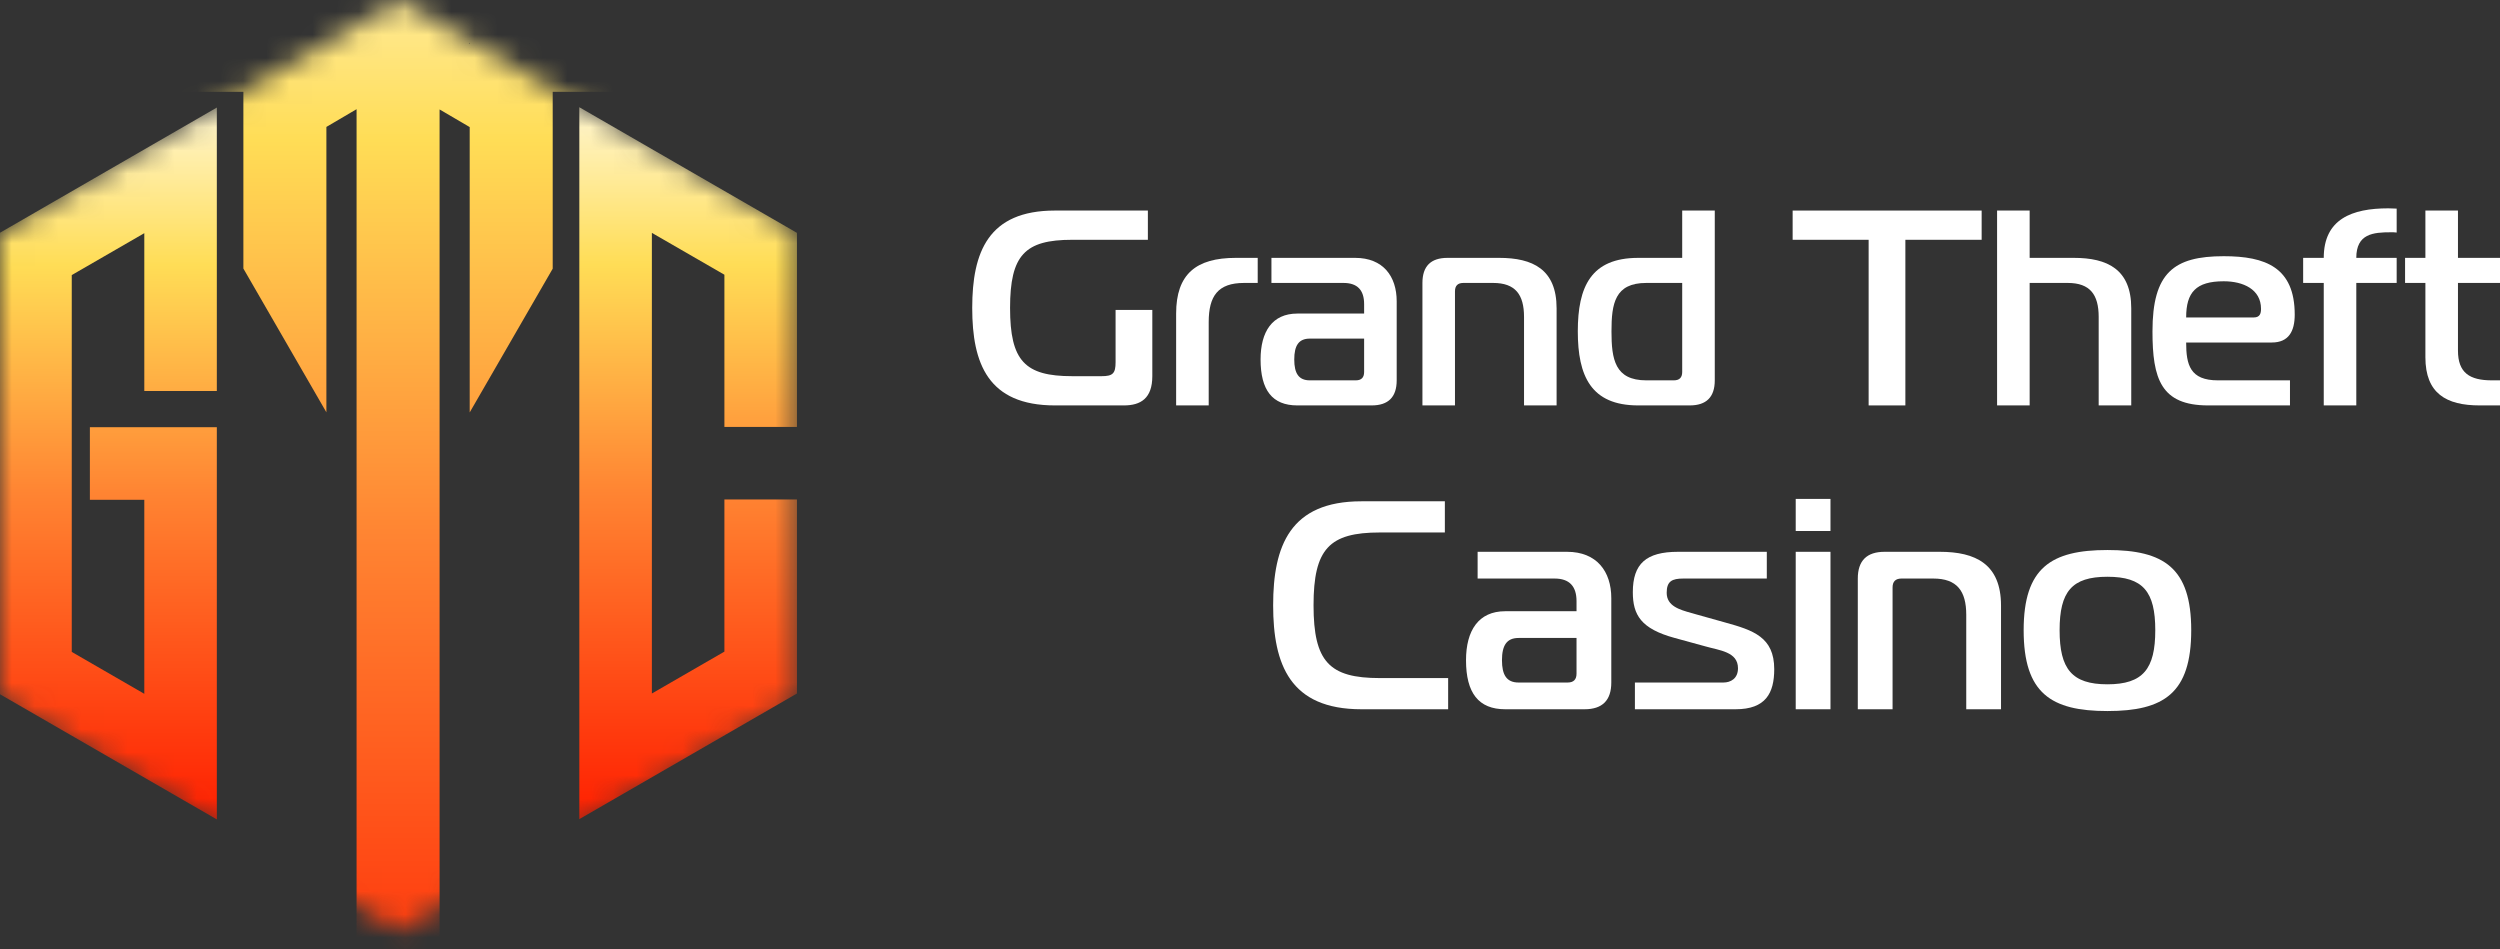
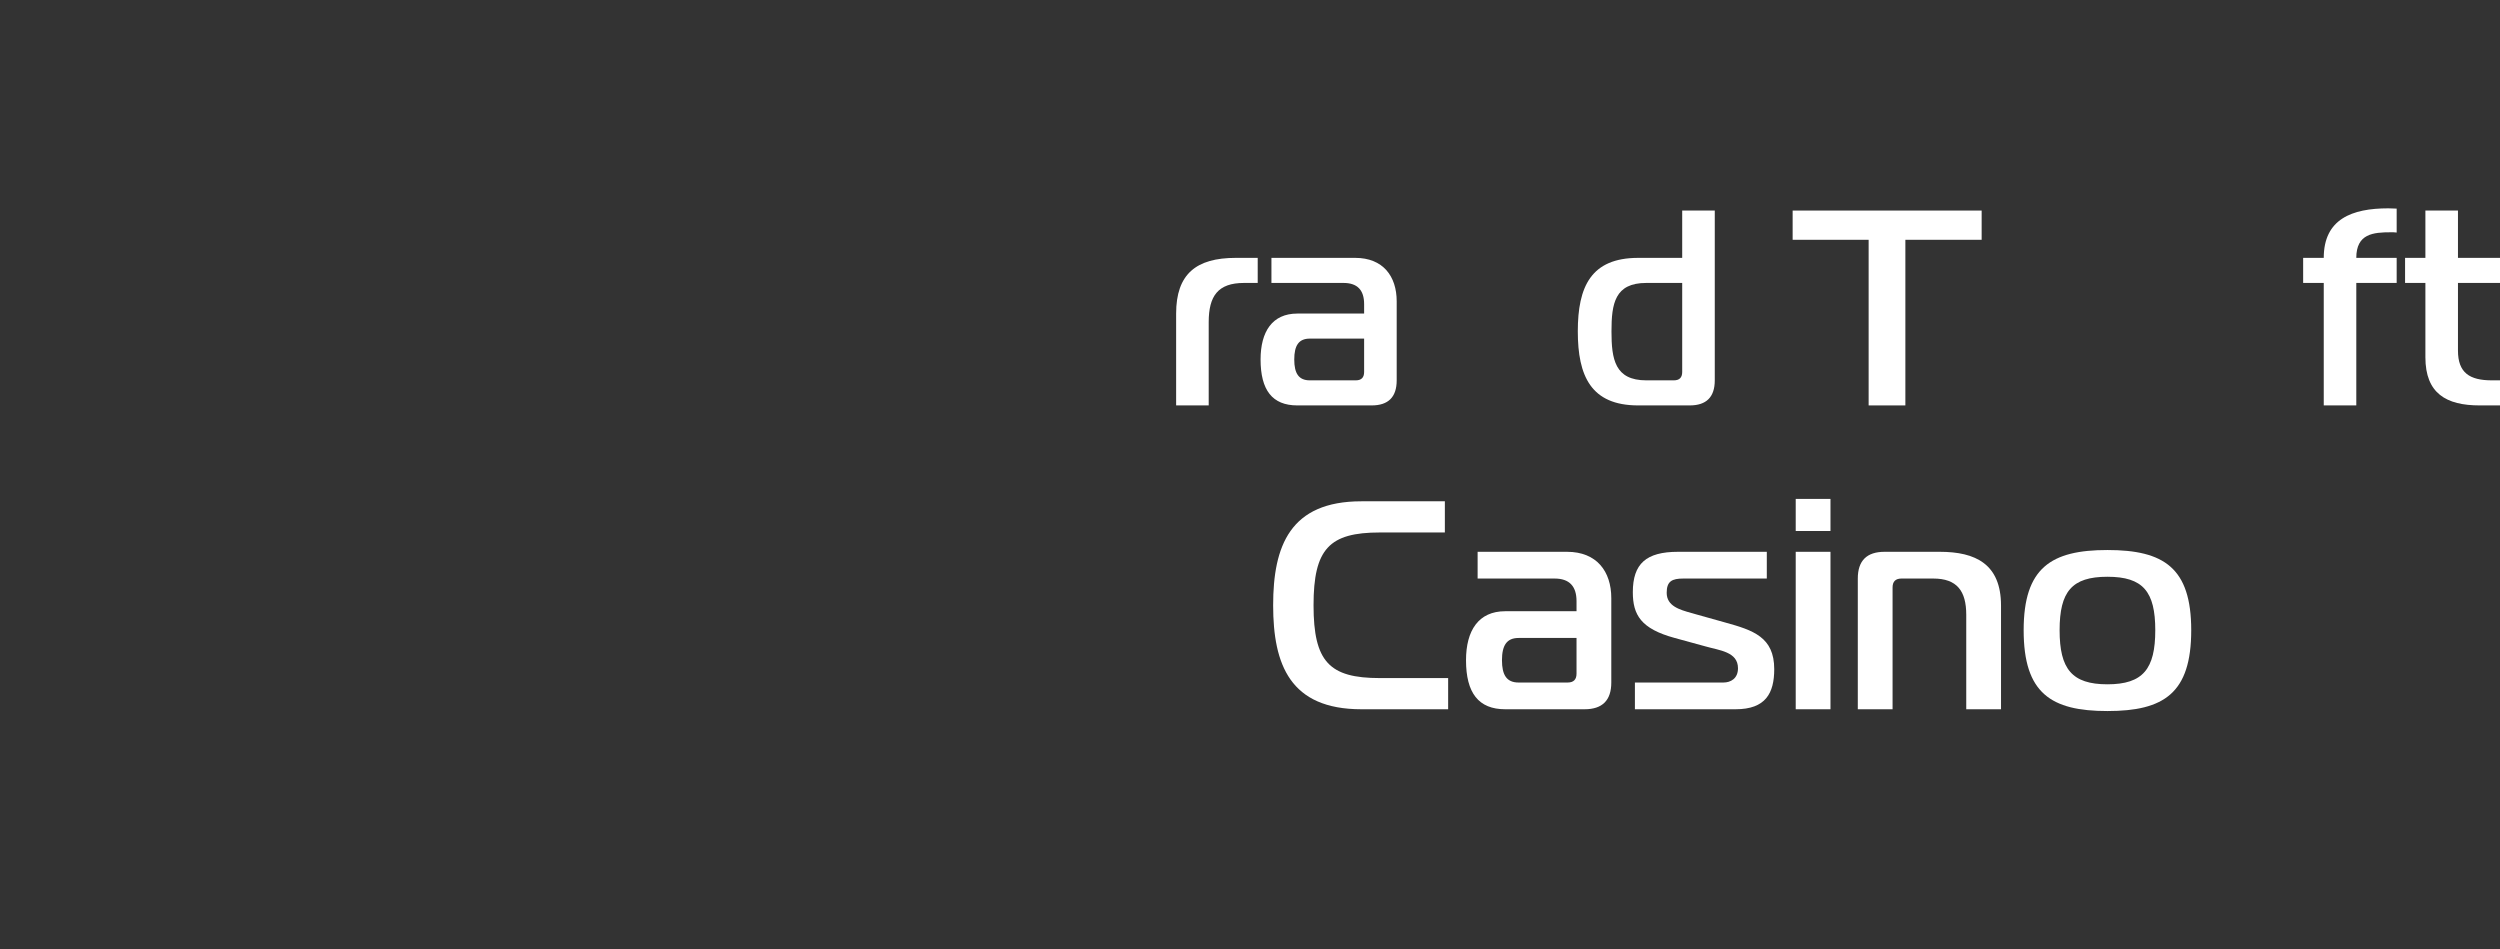
<svg xmlns="http://www.w3.org/2000/svg" width="108" height="41" viewBox="0 0 108 41" fill="none">
  <rect x="0" y="0" width="108" height="41" fill="#333333" stroke="none" />
-   <path d="M49.588 10.359V9.096H45.572C42.685 9.096 42 10.9 42 13.305C42 15.71 42.685 17.514 45.572 17.514H48.554C49.275 17.514 49.78 17.213 49.78 16.251V13.389H48.193V15.65C48.193 16.131 48.073 16.251 47.592 16.251H46.317C44.273 16.251 43.635 15.59 43.635 13.305C43.635 11.02 44.273 10.359 46.317 10.359H49.588Z" fill="white" />
  <path d="M50.809 17.514H52.216V13.918C52.216 12.788 52.613 12.223 53.743 12.223H54.333V11.14H53.383C51.675 11.14 50.809 11.838 50.809 13.546V17.514Z" fill="white" />
  <path d="M54.926 11.14V12.223H58.04C58.642 12.223 58.93 12.535 58.93 13.137V13.546H56.044C54.962 13.546 54.457 14.327 54.457 15.53C54.457 16.852 54.962 17.514 56.044 17.514H59.255C59.976 17.514 60.337 17.153 60.337 16.431V13.016C60.337 11.934 59.748 11.14 58.545 11.14H54.926ZM58.93 14.628V16.071C58.93 16.311 58.81 16.431 58.569 16.431H56.585C56.104 16.431 55.912 16.131 55.912 15.53C55.912 14.928 56.104 14.628 56.585 14.628H58.93Z" fill="white" />
-   <path d="M61.449 17.514H62.855V12.584C62.855 12.343 62.976 12.223 63.216 12.223H64.503C65.465 12.223 65.838 12.728 65.838 13.69V17.514H67.245V13.317C67.245 11.633 66.211 11.14 64.767 11.14H62.531C61.809 11.14 61.449 11.501 61.449 12.223V17.514Z" fill="white" />
  <path d="M74.078 9.096H72.671V11.14H70.771C68.726 11.14 68.161 12.391 68.161 14.315C68.161 16.239 68.726 17.514 70.771 17.514H72.995C73.717 17.514 74.078 17.153 74.078 16.431V9.096ZM72.671 12.223V16.071C72.671 16.311 72.55 16.431 72.31 16.431H71.12C69.761 16.431 69.616 15.518 69.616 14.315C69.616 13.113 69.761 12.223 71.12 12.223H72.671Z" fill="white" />
  <path d="M82.312 17.514V10.359H85.607V9.096H77.442V10.359H80.725V17.514H82.312Z" fill="white" />
-   <path d="M86.274 17.514H87.681V12.223H89.328C90.29 12.223 90.663 12.728 90.663 13.69V17.514H92.07V13.317C92.07 11.633 91.036 11.14 89.593 11.14H87.681V9.096H86.274V17.514Z" fill="white" />
-   <path d="M98.927 17.514V16.431H95.812C94.61 16.431 94.442 15.758 94.442 14.796H98.145C98.867 14.796 99.132 14.315 99.132 13.594C99.132 11.549 97.869 11.068 96.065 11.068C93.9 11.068 92.987 11.79 92.987 14.315C92.987 16.359 93.347 17.514 95.392 17.514H98.927ZM94.442 13.714C94.442 12.632 94.862 12.151 96.065 12.151C96.907 12.151 97.676 12.499 97.676 13.341C97.676 13.521 97.64 13.714 97.364 13.714H94.442Z" fill="white" />
  <path d="M101.792 17.514V12.223H103.536V11.14H101.792C101.792 10.094 102.526 10.034 103.296 10.034C103.38 10.034 103.452 10.034 103.536 10.046V9.012C103.416 9.012 103.296 9 103.175 9C101.612 9 100.386 9.457 100.386 11.14H99.496V12.223H100.386V17.514H101.792Z" fill="white" />
  <path d="M108 17.514V16.431H107.651C106.689 16.431 106.184 16.107 106.184 15.145V12.223H108V11.14H106.184V9.096H104.777V11.14H103.899V12.223H104.777V15.434C104.777 16.997 105.679 17.514 107.122 17.514H108Z" fill="white" />
  <path d="M62.56 30.64V29.293H59.608C57.426 29.293 56.745 28.587 56.745 26.148C56.745 23.709 57.426 23.003 59.608 23.003H62.418V21.656H58.812C55.732 21.656 55 23.581 55 26.148C55 28.715 55.732 30.64 58.812 30.64H62.56Z" fill="white" />
  <path d="M63.833 23.838V24.993H67.157C67.798 24.993 68.106 25.327 68.106 25.968V26.405H65.026C63.871 26.405 63.332 27.239 63.332 28.522C63.332 29.934 63.871 30.64 65.026 30.64H68.453C69.223 30.64 69.608 30.255 69.608 29.485V25.84C69.608 24.685 68.979 23.838 67.696 23.838H63.833ZM68.106 27.56V29.1C68.106 29.357 67.978 29.485 67.721 29.485H65.604C65.09 29.485 64.885 29.164 64.885 28.522C64.885 27.881 65.09 27.56 65.604 27.56H68.106Z" fill="white" />
  <path d="M70.628 30.64H74.978C76.275 30.64 76.647 29.947 76.647 28.907C76.647 27.521 75.736 27.226 74.529 26.892L73.066 26.482C72.566 26.34 72.001 26.186 72.001 25.609C72.001 25.108 72.232 24.993 72.72 24.993H76.326V23.838H72.489C71.115 23.838 70.538 24.351 70.538 25.583C70.538 26.559 70.884 27.162 72.347 27.56L73.657 27.919C74.273 28.099 75.081 28.15 75.081 28.869C75.081 29.318 74.76 29.485 74.452 29.485H70.628V30.64Z" fill="white" />
  <path d="M77.575 30.64H79.077V23.838H77.575V30.64ZM79.077 22.939V21.553H77.575V22.939H79.077Z" fill="white" />
  <path d="M80.257 30.64H81.759V25.378C81.759 25.121 81.888 24.993 82.144 24.993H83.517C84.544 24.993 84.942 25.532 84.942 26.559V30.64H86.444V26.161C86.444 24.364 85.34 23.838 83.8 23.838H81.413C80.642 23.838 80.257 24.223 80.257 24.993V30.64Z" fill="white" />
  <path d="M91.041 23.761C88.603 23.761 87.422 24.531 87.422 27.226C87.422 29.947 88.603 30.717 91.041 30.717C93.48 30.717 94.661 29.947 94.661 27.226C94.661 24.531 93.48 23.761 91.041 23.761ZM88.975 27.226C88.975 25.558 89.501 24.916 91.041 24.916C92.582 24.916 93.108 25.558 93.108 27.226C93.108 28.895 92.582 29.562 91.041 29.562C89.501 29.562 88.975 28.895 88.975 27.226Z" fill="white" />
  <mask id="mask0_1916_16580" style="mask-type:alpha" maskUnits="userSpaceOnUse" x="0" y="0" width="35" height="41">
-     <path d="M17.239 0L34.477 10.056V30.168L17.239 40.224L0 30.168V10.056L17.239 0Z" fill="#C4C4C4" />
-   </mask>
+     </mask>
  <g mask="url(#mask0_1916_16580)">
    <path d="M6.234 10.073V16.89H9.367V4.646C6.234 6.455 3.1 8.264 -0.033 10.073L-1.916 12.628H-0.033V27.417H-1.916L-0.033 29.973C3.1 31.781 6.234 33.591 9.367 35.399V18.456H3.883V21.59H6.234V29.973L3.1 28.163V11.883L6.234 10.073Z" fill="url(#paint0_linear_1916_16580)" />
    <path d="M34.428 12.614V11.492V10.06C31.294 8.25 28.161 6.442 25.027 4.632V35.386L34.428 29.959V27.404V21.577H31.294V28.15L28.161 29.959V10.06L31.294 11.868V18.443H34.428V12.614Z" fill="url(#paint1_linear_1916_16580)" />
    <path fill-rule="evenodd" clip-rule="evenodd" d="M11.562 0.379L4.081 -4.002L7.101 -5.746L15.772 -0.727H18.568L27.092 -5.661L30.112 -3.917L22.794 0.379H30.36L28.289 3.965H23.877V11.607L20.291 17.817V5.49L18.99 4.728V28.38V44.487L18.485 45.362L17.197 47.593L15.909 45.362L15.404 44.487V28.38V4.717L14.1 5.483V17.812L10.514 11.601V3.965H6.105L4.034 0.379H11.562ZM20.291 1.888V1.848L20.257 1.868L20.291 1.888Z" fill="url(#paint2_linear_1916_16580)" />
  </g>
  <defs>
    <linearGradient id="paint0_linear_1916_16580" x1="3.725" y1="4.764" x2="3.725" y2="35.518" gradientUnits="userSpaceOnUse">
      <stop offset="0.005" stop-color="#FFF5CB" />
      <stop offset="0.217" stop-color="#FFDD56" />
      <stop offset="0.538" stop-color="#FF8432" />
      <stop offset="1" stop-color="#FF1F00" />
    </linearGradient>
    <linearGradient id="paint1_linear_1916_16580" x1="30.669" y1="4.751" x2="30.669" y2="35.504" gradientUnits="userSpaceOnUse">
      <stop offset="0.005" stop-color="#FFF5CB" />
      <stop offset="0.217" stop-color="#FFDD56" />
      <stop offset="0.538" stop-color="#FF8432" />
      <stop offset="1" stop-color="#FF1F00" />
    </linearGradient>
    <linearGradient id="paint2_linear_1916_16580" x1="17.197" y1="-5.541" x2="17.197" y2="47.798" gradientUnits="userSpaceOnUse">
      <stop offset="0.005" stop-color="#FFF5CB" />
      <stop offset="0.217" stop-color="#FFDD56" />
      <stop offset="0.538" stop-color="#FF8432" />
      <stop offset="1" stop-color="#FF1F00" />
    </linearGradient>
  </defs>
</svg>